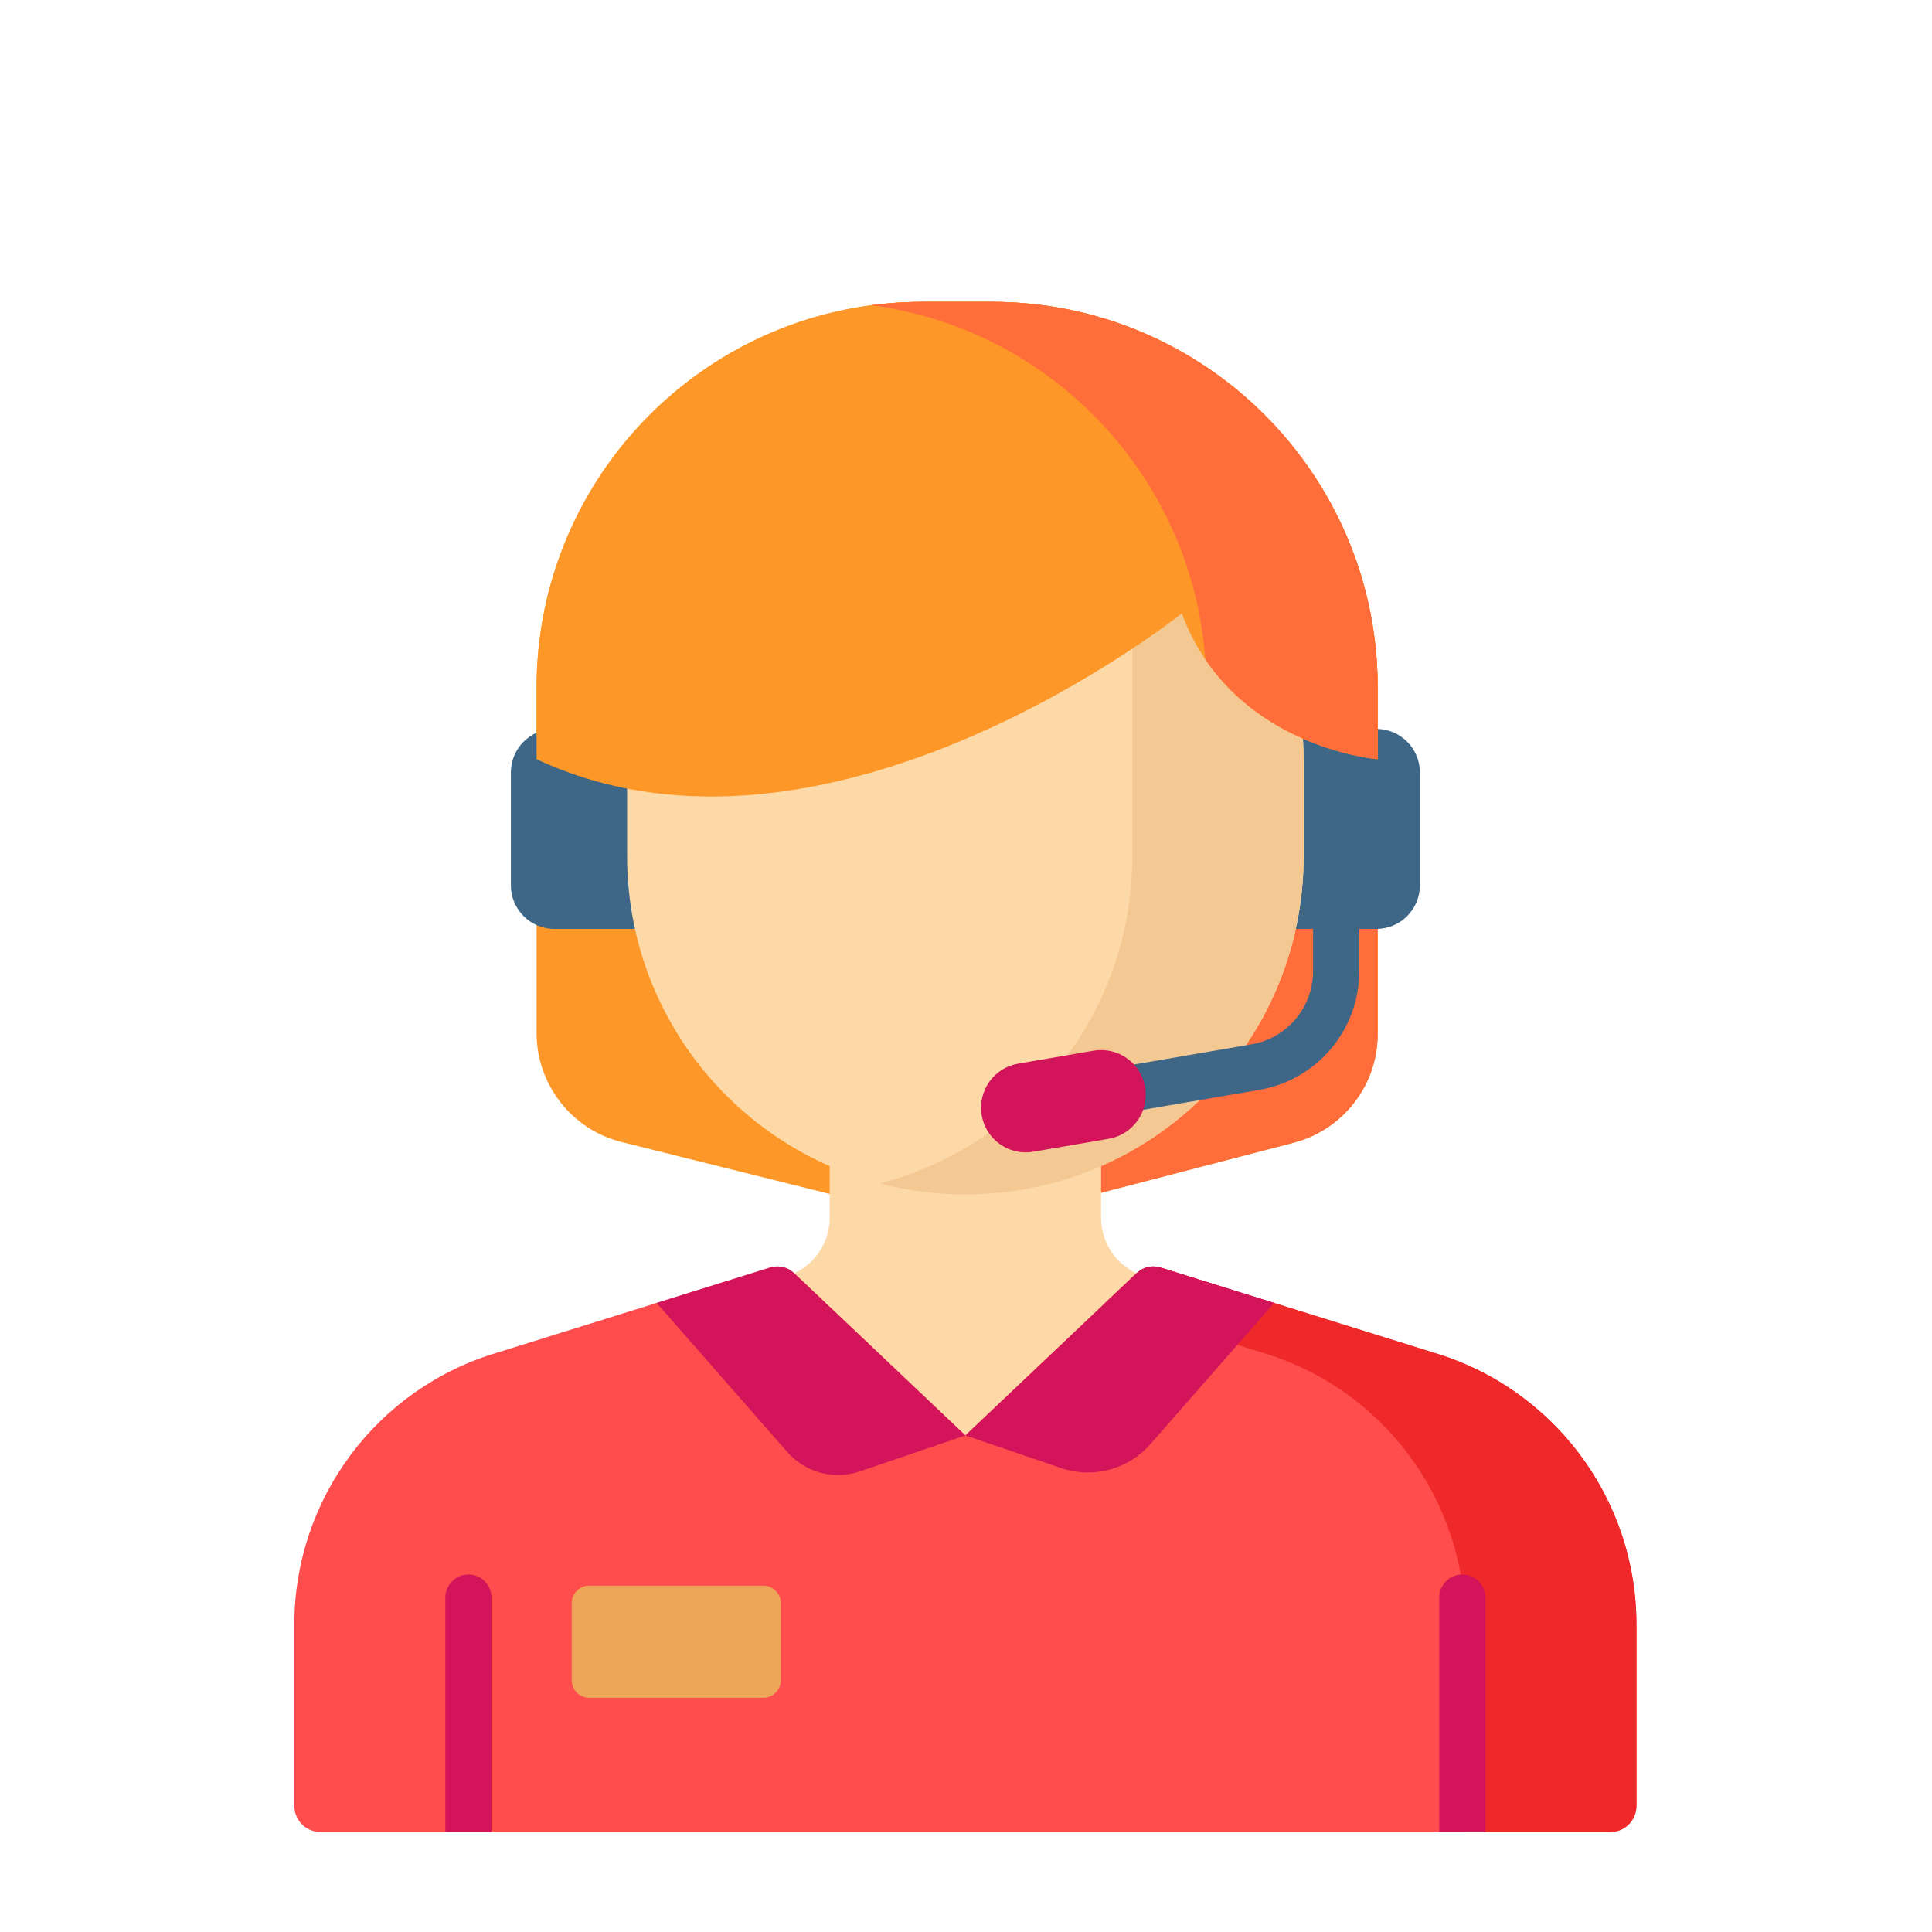
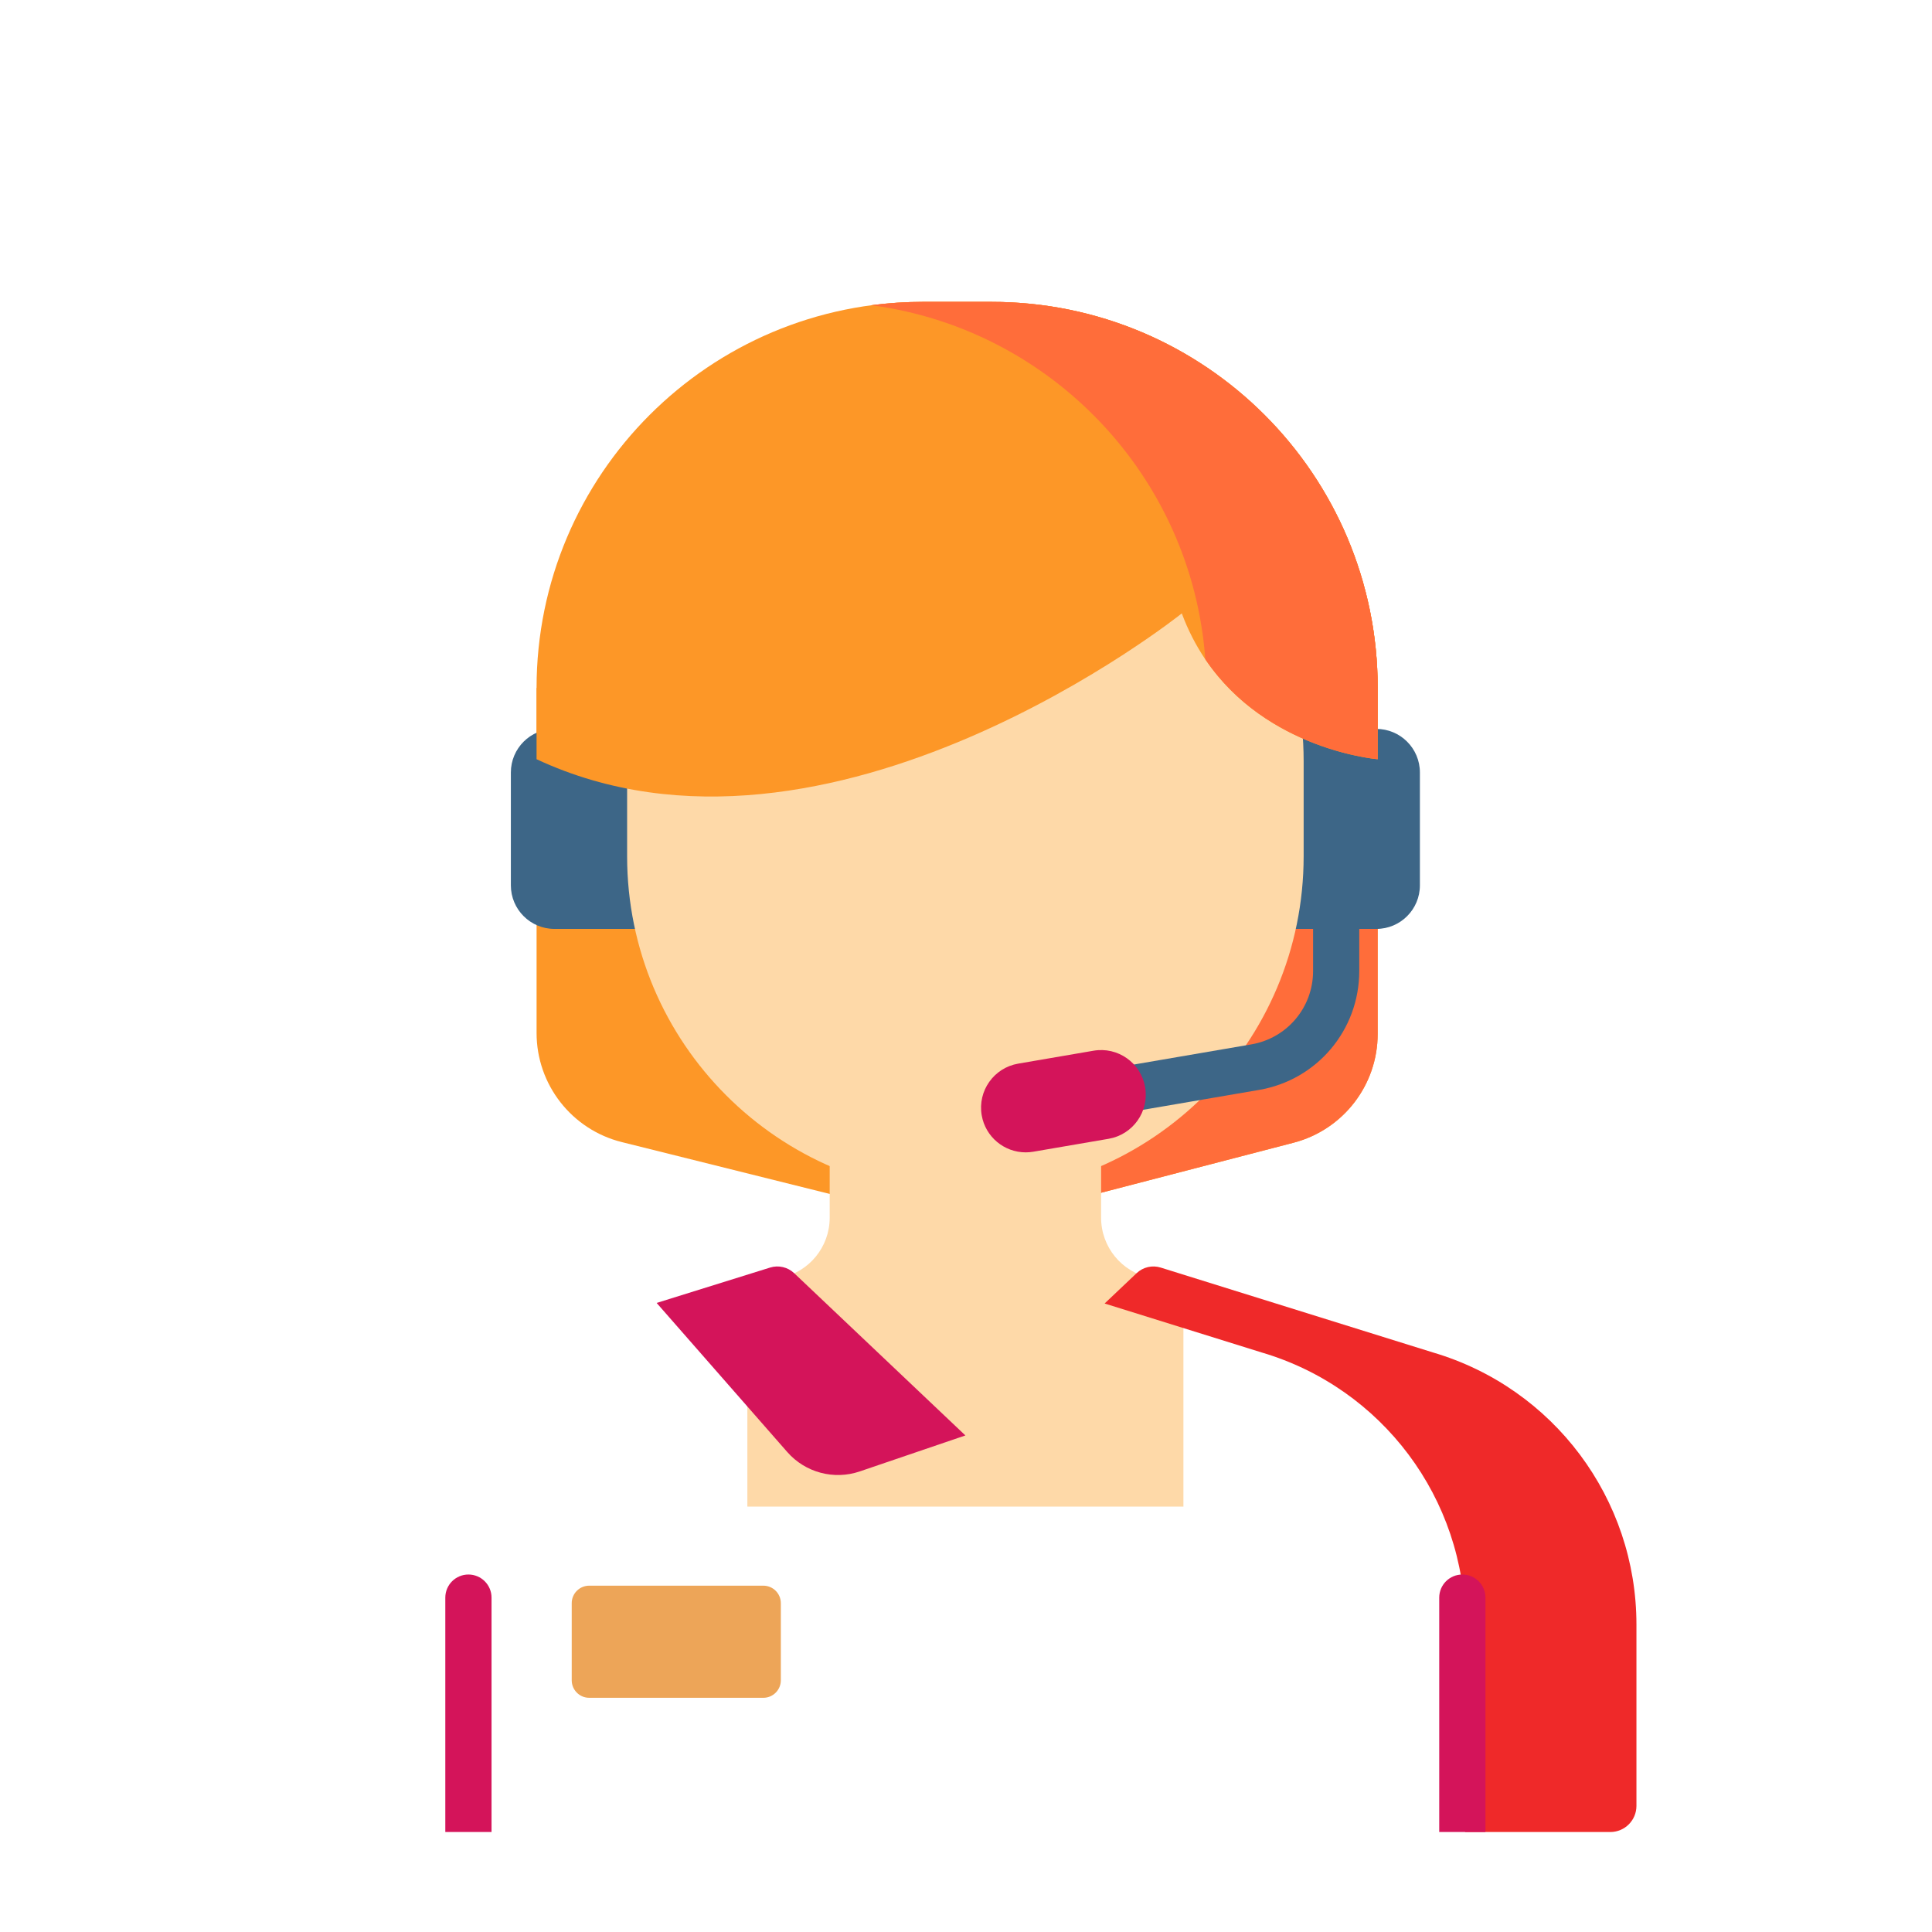
<svg xmlns="http://www.w3.org/2000/svg" width="512" height="512" viewBox="0 0 512 512" fill="none">
-   <path d="M342.802 302.832L263.457 323.464C258.554 324.739 253.408 324.764 248.492 323.539L164.789 302.667C151.515 299.357 142.199 287.434 142.199 273.753V182.304C142.198 125.803 188.002 80 244.503 80H262.798C319.299 80 365.102 125.803 365.102 182.304V273.992C365.102 287.562 355.935 299.417 342.802 302.832Z" fill="#FD9727" />
+   <path d="M342.802 302.832L263.457 323.464C258.554 324.739 253.408 324.764 248.492 323.539L164.789 302.667C151.515 299.357 142.199 287.434 142.199 273.753V182.304H262.798C319.299 80 365.102 125.803 365.102 182.304V273.992C365.102 287.562 355.935 299.417 342.802 302.832Z" fill="#FD9727" />
  <path d="M262.797 80H244.503C239.908 80 235.384 80.308 230.949 80.895C281.043 87.526 319.701 130.398 319.701 182.304V273.992C319.701 287.562 310.533 299.418 297.4 302.833L232.808 319.628L248.492 323.539C253.408 324.765 258.553 324.739 263.457 323.464L342.802 302.832C355.935 299.417 365.102 287.562 365.102 273.992V182.304C365.101 125.803 319.298 80 262.797 80Z" fill="#FF6D3A" />
  <path d="M146.931 246.171H168.64V193.17H146.931C140.553 193.17 135.383 198.34 135.383 204.718V234.622C135.383 241.001 140.553 246.171 146.931 246.171Z" fill="#3D6687" />
  <path d="M364.74 246.171H343.031V193.17H364.74C371.118 193.17 376.288 198.34 376.288 204.718V234.622C376.288 241.001 371.118 246.171 364.74 246.171Z" fill="#3D6687" />
  <path d="M304.857 338.65C297.265 337.123 291.803 330.454 291.803 322.71V286.062H255.839H219.876V322.71C219.876 330.454 214.413 337.123 206.821 338.65L198.059 340.411V399.264H255.839H313.62V340.411L304.857 338.65Z" fill="#FED9A8" />
-   <path d="M379.732 358.411L307.598 335.92C305.359 335.221 302.918 335.788 301.215 337.402L255.836 380.407L210.456 337.403C208.754 335.789 206.312 335.222 204.073 335.921L131.939 358.412C99.958 367.828 78 397.184 78 430.523V478.578C78 482.403 81.102 485.505 84.927 485.505H426.745C430.571 485.505 433.672 482.403 433.672 478.578V430.523C433.671 397.183 411.713 367.827 379.732 358.411Z" fill="#FF4C4C" />
  <path d="M379.734 358.411L307.6 335.92C305.361 335.221 302.919 335.788 301.217 337.402L292.734 345.441L334.333 358.411C366.314 367.827 388.273 397.183 388.273 430.522V485.504H426.747C430.572 485.504 433.674 482.403 433.674 478.577V430.522C433.673 397.183 411.715 367.827 379.734 358.411Z" fill="#EF2929" />
  <path d="M255.836 316.534C206.326 316.534 166.191 276.398 166.191 226.89V201.697C166.191 152.188 206.327 112.053 255.836 112.053C305.344 112.053 345.48 152.188 345.48 201.697V226.89C345.48 276.399 305.345 316.534 255.836 316.534Z" fill="#FED9A8" />
-   <path d="M300.081 123.719V226.89C300.081 268.556 271.653 303.58 233.137 313.632C240.387 315.524 247.994 316.534 255.837 316.534C305.347 316.534 345.481 276.399 345.481 226.89V201.697C345.482 168.279 327.193 139.135 300.081 123.719Z" fill="#F4C892" />
  <path d="M210.458 337.402L255.837 380.406L227.851 389.94C220.994 392.275 213.405 390.245 208.631 384.797L174.016 345.292L204.074 335.92C206.314 335.221 208.756 335.788 210.458 337.402Z" fill="#D4145A" />
-   <path d="M301.215 337.402L255.836 380.406L281.201 389.047C289.644 391.923 298.989 389.422 304.867 382.714L337.657 345.292L307.599 335.92C305.359 335.221 302.917 335.788 301.215 337.402Z" fill="#D4145A" />
  <path d="M202.291 449.934H156.15C153.588 449.934 151.512 447.857 151.512 445.295V424.858C151.512 422.296 153.588 420.22 156.15 420.22H202.291C204.853 420.22 206.93 422.296 206.93 424.858V445.295C206.93 447.857 204.853 449.934 202.291 449.934Z" fill="#EDA558" />
  <path d="M365.099 201.201C365.099 201.201 326.422 198.131 313.188 162.555C313.188 162.555 219.693 237.408 142.195 201.201V182.304C142.195 125.803 187.999 80 244.5 80H262.795C319.296 80 365.099 125.803 365.099 182.304V201.201Z" fill="#FD9727" />
  <path d="M262.797 80H244.503C239.908 80 235.384 80.308 230.949 80.895C278.581 87.2 315.869 126.272 319.42 174.719C335.73 198.865 365.101 201.201 365.101 201.201V182.304C365.101 125.803 319.298 80 262.797 80Z" fill="#FF6D3A" />
  <path d="M387.535 417.263C384.153 417.263 381.41 420.005 381.41 423.388V485.505H393.66V423.387C393.661 420.005 390.918 417.263 387.535 417.263Z" fill="#D4145A" />
  <path d="M124.137 417.263C120.754 417.263 118.012 420.005 118.012 423.388V485.505H130.262V423.387C130.262 420.005 127.52 417.263 124.137 417.263Z" fill="#D4145A" />
  <path d="M347.98 246.172V257.345C347.98 266.975 341.09 275.148 331.597 276.775L269.961 287.345C266.63 287.915 264.393 291.079 264.964 294.41C265.475 297.391 268.062 299.496 270.988 299.496C271.332 299.496 271.679 299.468 272.029 299.408L333.665 288.838C349.051 286.2 360.218 272.955 360.218 257.345V246.172H347.98Z" fill="#3D6687" />
  <path d="M271.818 305.388C266.157 305.388 261.15 301.315 260.161 295.547C259.055 289.102 263.385 282.979 269.83 281.874L289.798 278.449C296.245 277.342 302.366 281.673 303.471 288.119C304.577 294.564 300.247 300.686 293.802 301.792L273.834 305.216C273.157 305.332 272.483 305.388 271.818 305.388Z" fill="#D4145A" />
</svg>